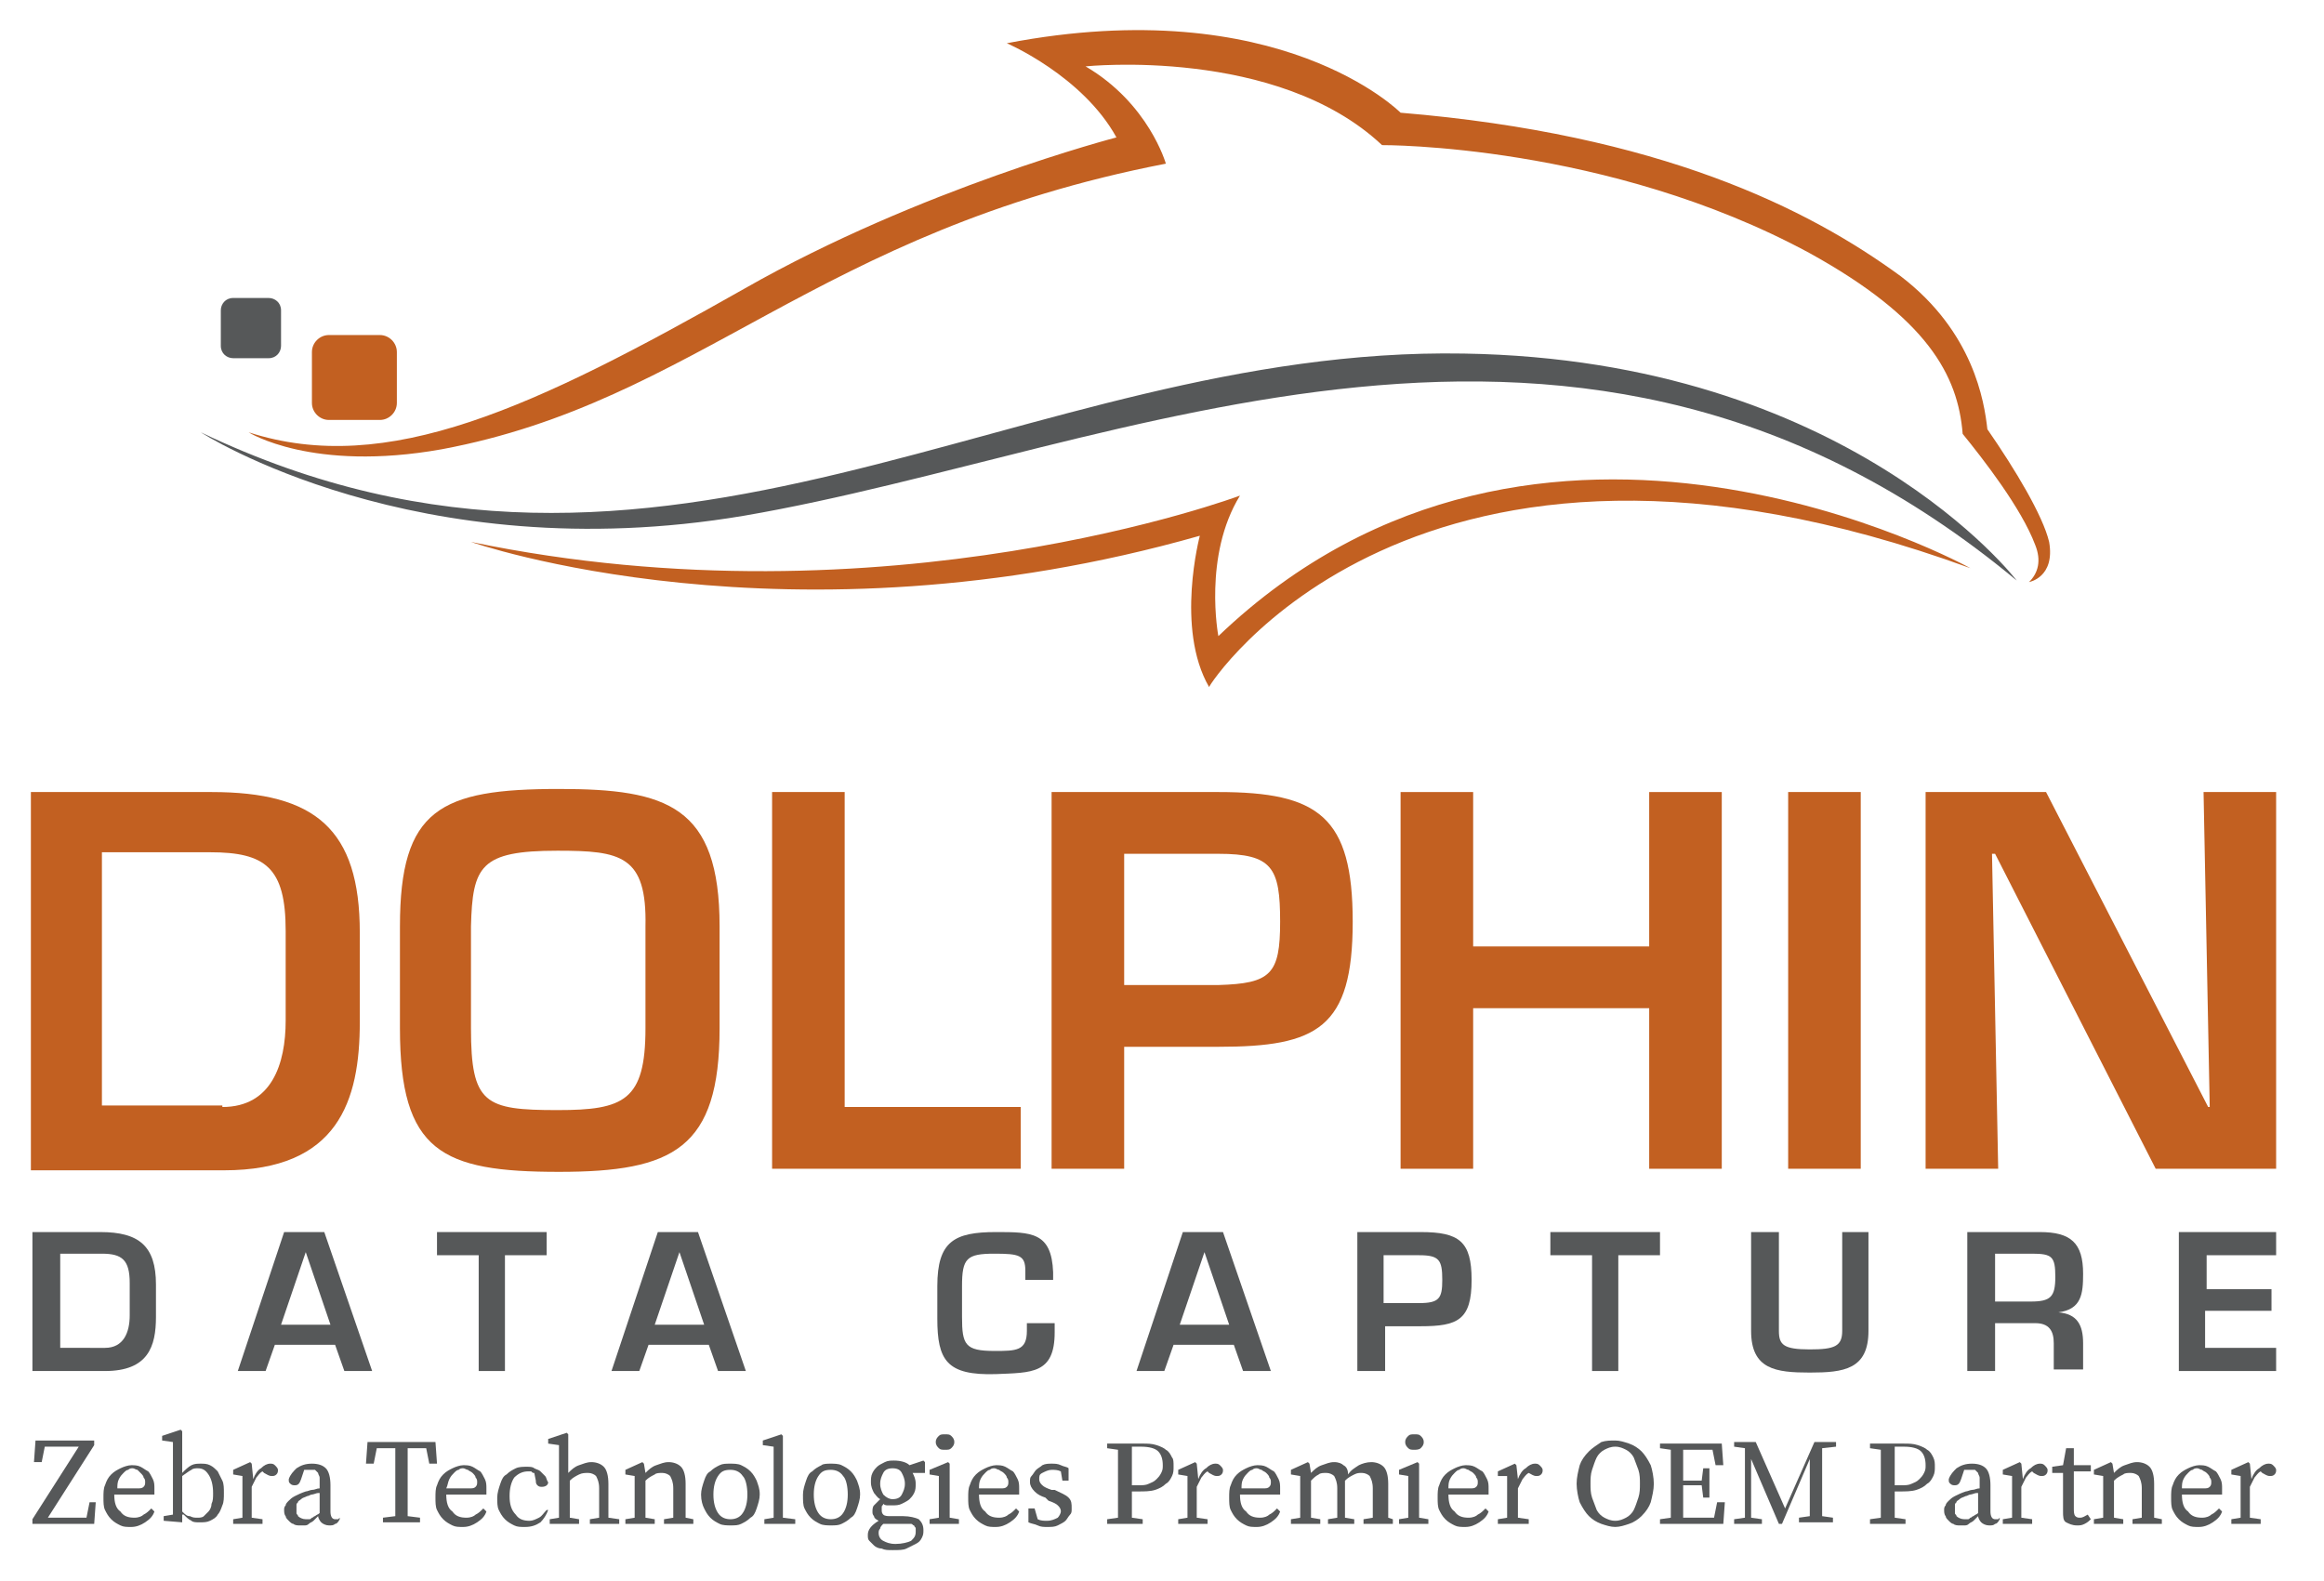
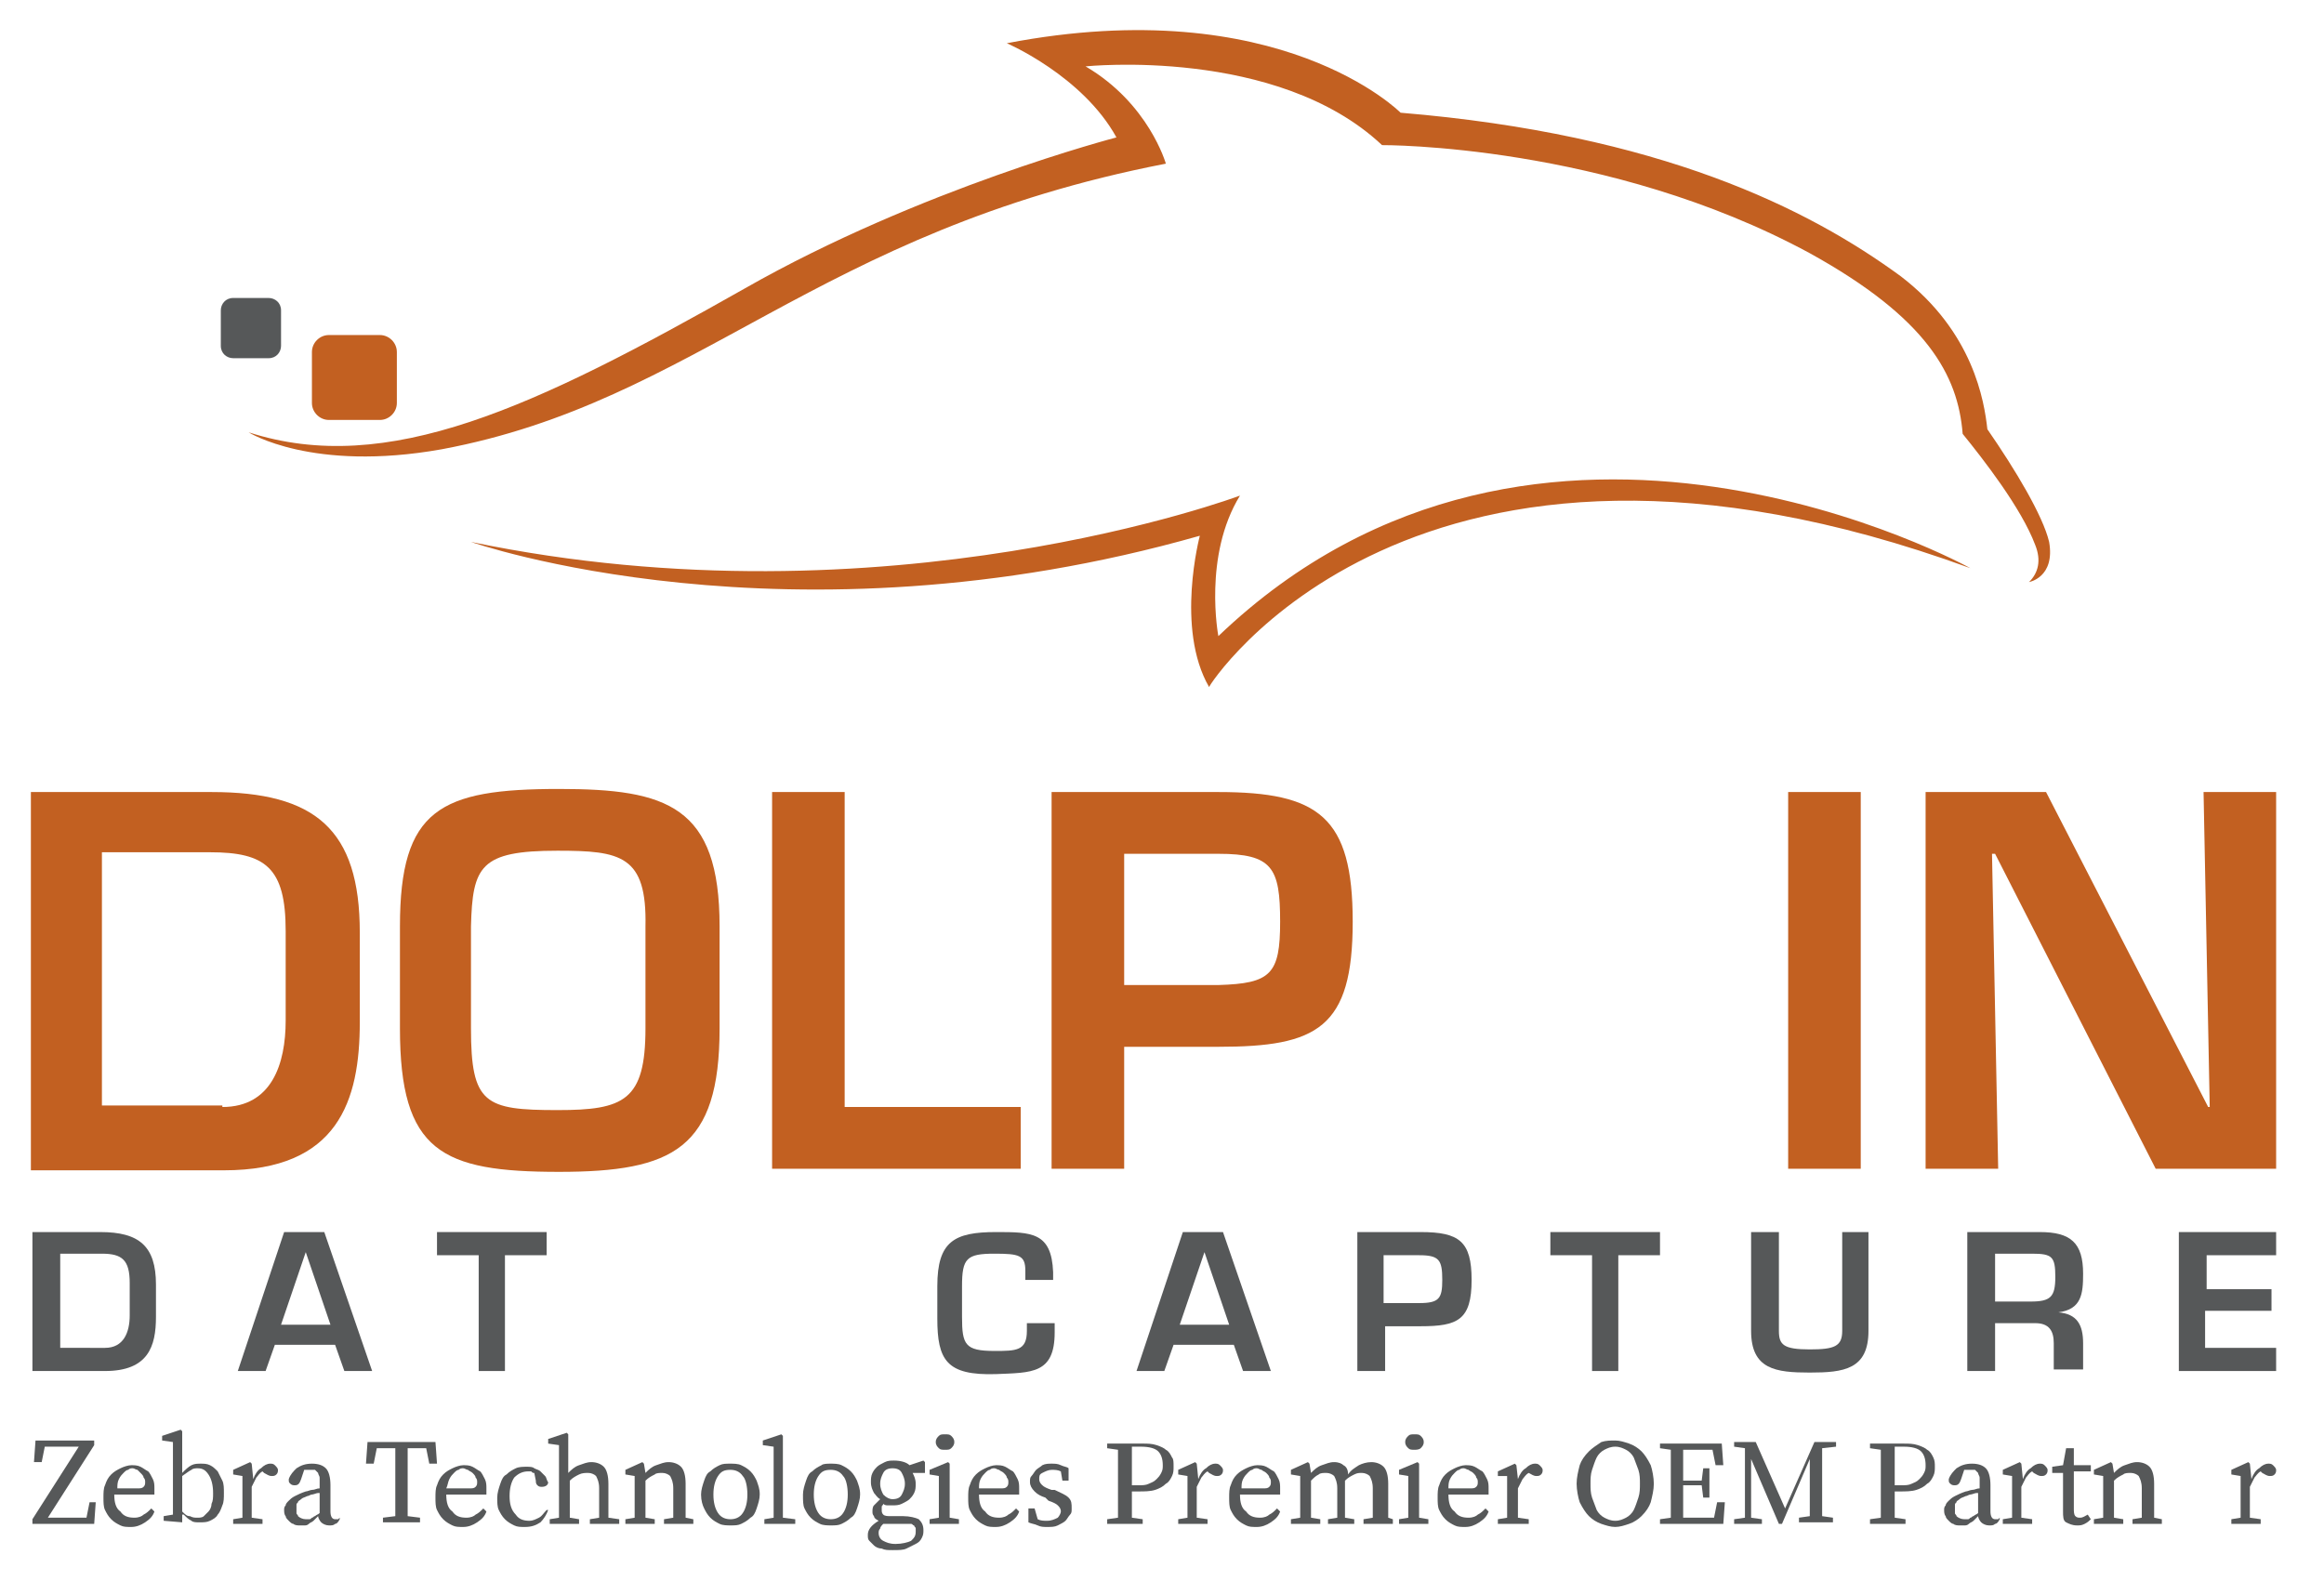
<svg xmlns="http://www.w3.org/2000/svg" version="1.1" id="Layer_1" x="0px" y="0px" viewBox="0 0 150.5 102.4" style="enable-background:new 0 0 150.5 102.4;" xml:space="preserve">
  <style type="text/css">
	.st0{fill:#C26021;}
	.st1{fill:#565859;}
</style>
  <path class="st0" d="M117.2,16.4c7.6,4.2,9.6,7.9,9.9,11.7c1.3,1.6,3.8,4.8,4.7,7.2c0.4,1,0.2,1.8-0.4,2.4c0,0,1.7-0.3,1.3-2.6  c-0.4-1.7-2.2-4.7-4-7.3c-0.2-1.8-0.9-6.3-5.6-9.9c-6-4.4-15.6-9.2-32.4-10.6c0,0-7.8-7.9-25.5-4.5c0,0,4.9,2.1,7.1,6.1  c0,0-12.7,3.3-24.1,9.8C34.6,26.4,25.1,30.9,16.1,28c0,0,4.1,2.6,12.5,1.1C45.2,26,52.8,15,75.5,10.6c0,0-1.1-3.9-5.2-6.3  c0,0,12.4-1.3,19.2,5.1C89.5,9.4,104.1,9.3,117.2,16.4z" />
-   <path class="st1" d="M130.6,37.6c0,0-10.9-14.3-35.8-14.7C66,22.4,43.1,42.4,13,28c0,0,13.9,9,35.2,5.4  C72.7,29.2,102.2,14,130.6,37.6z" />
  <g>
    <path class="st0" d="M127.6,36.8c0,0-27.9-15.5-48.7,4.4c0,0-1-5.2,1.4-9.1c0,0-22.9,8.6-49.8,3c0,0,20.5,7.2,47.2-0.4   c0,0-1.6,6,0.6,9.8C78.2,44.5,91.5,23.6,127.6,36.8z" />
  </g>
  <path class="st0" d="M25.7,26.1c0,0.6-0.5,1.1-1.1,1.1h-3.3c-0.6,0-1.1-0.5-1.1-1.1v-3.3c0-0.6,0.5-1.1,1.1-1.1h3.3  c0.6,0,1.1,0.5,1.1,1.1V26.1z" />
  <path class="st1" d="M18.2,22.4c0,0.4-0.3,0.8-0.8,0.8h-2.3c-0.4,0-0.8-0.3-0.8-0.8v-2.3c0-0.4,0.3-0.8,0.8-0.8h2.3  c0.4,0,0.8,0.3,0.8,0.8V22.4z" />
  <path class="st0" d="M2,51.3h11.7c6.7,0,9.6,2.4,9.6,9.1v5.8c0,5.1-1.4,9.6-8.8,9.6H2V51.3z M14.4,71.7c3.2,0,4.1-2.8,4.1-5.6v-5.8  c0-4.1-1.3-5.1-4.9-5.1h-7v16.4H14.4z" />
  <path class="st0" d="M46.6,60v6.6c0,7.8-3,9.3-10.4,9.3c-7.6,0-10.3-1.3-10.3-9.3V60c0-7.6,2.6-8.9,10.3-8.9  C43.2,51.1,46.6,52.2,46.6,60z M30.5,60v6.6c0,4.9,0.9,5.3,5.6,5.3c4.3,0,5.7-0.6,5.7-5.3V60c0.1-4.6-1.6-4.9-5.7-4.9  C31.1,55.1,30.6,56.1,30.5,60z" />
  <path class="st0" d="M54.7,71.7h11.4v4H50V51.3h4.7V71.7z" />
  <path class="st0" d="M68.1,51.3h10.8c6.5,0,8.7,1.6,8.7,8.4c0,6.9-2.3,8.1-8.7,8.1h-6.1v7.9h-4.7V51.3z M78.9,63.8  c3.4-0.1,4-0.7,4-4.1c0-3.5-0.5-4.4-4-4.4h-6.1v8.5H78.9z" />
-   <path class="st0" d="M111.5,75.7h-4.7V65.3H95.4v10.4h-4.7V51.3h4.7v10h11.4v-10h4.7V75.7z" />
  <path class="st0" d="M120.5,75.7h-4.7V51.3h4.7V75.7z" />
  <path class="st0" d="M142.7,51.3h4.7v24.4h-7.8l-10.4-20.4h-0.2l0.4,20.4h-4.7V51.3h7.8L143,71.7h0.1L142.7,51.3z" />
  <g>
    <path class="st1" d="M2.1,79.8h4.4c2.5,0,3.6,0.9,3.6,3.4v2.1c0,1.9-0.5,3.5-3.3,3.5H2.1V79.8z M6.8,87.3c1.2,0,1.6-1,1.6-2.1v-2.1   c0-1.5-0.5-1.9-1.8-1.9H3.9v6.1H6.8z" />
    <path class="st1" d="M17.8,87.1l-0.6,1.7h-1.8l3-9h2.6l3.1,9h-1.8l-0.6-1.7H17.8z M19.8,81.1L19.8,81.1l-1.6,4.7h3.2L19.8,81.1z" />
    <path class="st1" d="M32.7,88.8H31v-7.5h-2.7v-1.5h7.1v1.5h-2.7V88.8z" />
-     <path class="st1" d="M42,87.1l-0.6,1.7h-1.8l3-9h2.6l3.1,9h-1.8l-0.6-1.7H42z M44,81.1L44,81.1l-1.6,4.7h3.2L44,81.1z" />
    <path class="st1" d="M66.4,82.8v-0.5c0-1-0.4-1.1-2-1.1c-1.8,0-2.1,0.3-2.1,2.1v2c0,1.8,0.2,2.2,2.1,2.2c1.4,0,2.1,0,2.1-1.3v-0.5   h1.8v0.6c0,2.7-1.5,2.6-3.8,2.7c-3.2,0.1-3.8-0.9-3.8-3.6v-2.1c0-2.9,1.1-3.5,3.8-3.5c2.3,0,3.6,0,3.7,2.6v0.5H66.4z" />
    <path class="st1" d="M76,87.1l-0.6,1.7h-1.8l3-9h2.6l3.1,9h-1.8l-0.6-1.7H76z M78,81.1L78,81.1l-1.6,4.7h3.2L78,81.1z" />
    <path class="st1" d="M87.9,79.8h4.1c2.5,0,3.3,0.6,3.3,3.1c0,2.6-0.9,3-3.3,3h-2.3v2.9h-1.8V79.8z M91.9,84.4   c1.3,0,1.5-0.3,1.5-1.5c0-1.3-0.2-1.6-1.5-1.6h-2.3v3.1H91.9z" />
    <path class="st1" d="M104.9,88.8h-1.8v-7.5h-2.7v-1.5h7.1v1.5h-2.7V88.8z" />
    <path class="st1" d="M121,79.8v6.4c0,2.5-1.6,2.7-3.8,2.7c-2.2,0-3.8-0.2-3.8-2.7v-6.4h1.8v6.4c0,0.9,0.3,1.2,2,1.2   c1.6,0,2.1-0.2,2.1-1.2v-6.4H121z" />
    <path class="st1" d="M129.2,85.8v3h-1.8v-9h4.7c2,0,2.8,0.7,2.8,2.7c0,1.3-0.1,2.3-1.6,2.5v0c1.2,0.1,1.6,0.8,1.6,2v1.7H133v-1.7   c0-0.8-0.3-1.3-1.2-1.3H129.2z M131.5,84.3c1.3,0,1.6-0.3,1.6-1.6c0-1.3-0.2-1.5-1.5-1.5h-2.4v3.1H131.5z" />
    <path class="st1" d="M142.8,83.5h4.3v1.4h-4.3v2.4h4.6v1.5h-6.3v-9h6.3v1.5h-4.5V83.5z" />
  </g>
  <g>
    <path class="st1" d="M6.2,97.3l-0.1,1.4h-4v-0.3l3-4.7H2.9l-0.2,1H2.2l0.1-1.4h3.8v0.3l-3,4.7h2.5l0.2-1H6.2z" />
    <path class="st1" d="M7.4,96.8c0,0.5,0.1,0.9,0.4,1.1c0.2,0.3,0.5,0.4,0.9,0.4c0.3,0,0.5-0.1,0.6-0.2c0.2-0.1,0.3-0.2,0.5-0.4   l0.2,0.2c-0.1,0.3-0.3,0.5-0.6,0.7c-0.3,0.2-0.6,0.3-0.9,0.3c-0.3,0-0.5,0-0.7-0.1c-0.2-0.1-0.4-0.2-0.6-0.4   c-0.2-0.2-0.3-0.4-0.4-0.6c-0.1-0.2-0.1-0.5-0.1-0.8c0-0.3,0-0.6,0.1-0.8c0.1-0.3,0.2-0.5,0.4-0.7c0.2-0.2,0.4-0.3,0.6-0.4   c0.2-0.1,0.5-0.2,0.7-0.2c0.2,0,0.4,0,0.6,0.1c0.2,0.1,0.3,0.2,0.5,0.3c0.1,0.1,0.2,0.3,0.3,0.5c0.1,0.2,0.1,0.4,0.1,0.6   c0,0.1,0,0.2,0,0.2c0,0.1,0,0.1,0,0.2H7.4z M8.9,96.4c0.2,0,0.3,0,0.4-0.1c0.1-0.1,0.1-0.2,0.1-0.3c0-0.1,0-0.2-0.1-0.3   c0-0.1-0.1-0.2-0.2-0.3C9,95.3,9,95.3,8.9,95.2c-0.1,0-0.2-0.1-0.3-0.1c-0.1,0-0.2,0-0.3,0.1c-0.1,0-0.2,0.1-0.3,0.2   c-0.1,0.1-0.2,0.2-0.3,0.4c-0.1,0.2-0.1,0.4-0.1,0.6H8.9z" />
    <path class="st1" d="M11.8,95.4c0.2-0.2,0.4-0.4,0.6-0.5c0.2-0.1,0.4-0.1,0.6-0.1c0.2,0,0.4,0,0.6,0.1c0.2,0.1,0.3,0.2,0.5,0.4   c0.1,0.2,0.2,0.4,0.3,0.6c0.1,0.2,0.1,0.5,0.1,0.8c0,0.3,0,0.6-0.1,0.8c-0.1,0.3-0.2,0.5-0.3,0.6c-0.1,0.2-0.3,0.3-0.5,0.4   c-0.2,0.1-0.4,0.1-0.7,0.1c-0.2,0-0.4,0-0.5-0.1c-0.2-0.1-0.3-0.2-0.5-0.4h-0.1l0,0.5l-1.2-0.1v-0.3l0.6-0.1c0-0.2,0-0.4,0-0.7   c0-0.2,0-0.4,0-0.6v-3.4l-0.7-0.1v-0.3l1.2-0.4l0.1,0.1l0,1.1V95.4z M11.8,97.9c0.2,0.2,0.3,0.3,0.5,0.3c0.2,0.1,0.3,0.1,0.5,0.1   c0.1,0,0.3,0,0.4-0.1c0.1-0.1,0.2-0.2,0.3-0.3c0.1-0.1,0.2-0.3,0.2-0.5c0.1-0.2,0.1-0.4,0.1-0.7c0-0.5-0.1-0.9-0.3-1.2   c-0.2-0.3-0.4-0.4-0.7-0.4c-0.1,0-0.3,0-0.4,0.1c-0.2,0.1-0.3,0.2-0.6,0.4V97.9z" />
    <path class="st1" d="M16.4,95.8c0.1-0.3,0.3-0.6,0.5-0.7c0.2-0.2,0.4-0.3,0.6-0.3c0.1,0,0.2,0,0.3,0.1c0.1,0.1,0.2,0.2,0.2,0.3   c0,0.1,0,0.2-0.1,0.3c-0.1,0.1-0.2,0.1-0.3,0.1c-0.2,0-0.3-0.1-0.5-0.2l-0.1-0.1c-0.2,0.1-0.3,0.3-0.4,0.4   c-0.1,0.2-0.2,0.4-0.3,0.6V97c0,0.2,0,0.4,0,0.6c0,0.2,0,0.5,0,0.7l0.7,0.1v0.3h-1.9v-0.3l0.6-0.1c0-0.2,0-0.4,0-0.7   c0-0.2,0-0.4,0-0.6v-0.4c0-0.2,0-0.4,0-0.5c0-0.1,0-0.3,0-0.5l-0.6-0.1v-0.3l1.1-0.5l0.1,0.1L16.4,95.8z" />
    <path class="st1" d="M22,98.4c-0.1,0.2-0.2,0.3-0.3,0.3c-0.1,0.1-0.2,0.1-0.4,0.1c-0.2,0-0.4-0.1-0.5-0.2c-0.1-0.1-0.2-0.3-0.2-0.4   c-0.1,0.1-0.2,0.2-0.3,0.3c-0.1,0.1-0.2,0.1-0.3,0.2c-0.1,0.1-0.2,0.1-0.3,0.1c-0.1,0-0.2,0-0.3,0c-0.1,0-0.3,0-0.4-0.1   c-0.1,0-0.2-0.1-0.3-0.2c-0.1-0.1-0.2-0.2-0.2-0.3c-0.1-0.1-0.1-0.3-0.1-0.4c0-0.1,0-0.2,0.1-0.3c0-0.1,0.1-0.2,0.2-0.3   c0.1-0.1,0.2-0.2,0.4-0.3c0.2-0.1,0.4-0.2,0.7-0.3c0.1,0,0.3-0.1,0.4-0.1c0.2,0,0.3-0.1,0.5-0.1v-0.2c0-0.2,0-0.4,0-0.5   c0-0.1-0.1-0.2-0.1-0.3c-0.1-0.1-0.1-0.1-0.2-0.2c-0.1,0-0.2,0-0.3,0c-0.1,0-0.1,0-0.2,0c-0.1,0-0.1,0-0.2,0l-0.2,0.6   c-0.1,0.3-0.2,0.4-0.4,0.4c-0.1,0-0.2,0-0.3-0.1c-0.1-0.1-0.1-0.1-0.1-0.3c0.1-0.3,0.3-0.5,0.5-0.7c0.3-0.2,0.6-0.3,1-0.3   c0.4,0,0.7,0.1,0.9,0.3c0.2,0.2,0.3,0.6,0.3,1.1v1.7c0,0.3,0.1,0.5,0.3,0.5c0.1,0,0.1,0,0.2,0c0,0,0.1-0.1,0.1-0.1l0,0L22,98.4z    M20.6,96.7c-0.1,0-0.3,0.1-0.4,0.1c-0.1,0-0.2,0.1-0.3,0.1c-0.2,0.1-0.3,0.1-0.4,0.2c-0.1,0.1-0.2,0.1-0.2,0.2   c-0.1,0.1-0.1,0.1-0.1,0.2c0,0.1,0,0.1,0,0.2c0,0.1,0,0.2,0,0.3c0,0.1,0.1,0.1,0.1,0.2c0.1,0.1,0.3,0.2,0.5,0.2c0.1,0,0.1,0,0.2,0   c0.1,0,0.1,0,0.2-0.1c0.1,0,0.1-0.1,0.2-0.1c0.1-0.1,0.2-0.1,0.3-0.2V96.7z" />
    <path class="st1" d="M26.4,93.8c0,0.3,0,0.7,0,1c0,0.3,0,0.7,0,1v0.4c0,0.3,0,0.7,0,1c0,0.3,0,0.7,0,1l0.8,0.1v0.3h-2.4v-0.3   l0.8-0.1c0-0.3,0-0.7,0-1c0-0.3,0-0.7,0-1v-0.4c0-0.3,0-0.7,0-1c0-0.3,0-0.7,0-1h-1.2l-0.2,1h-0.5l0.1-1.4h4.4l0.1,1.4h-0.5l-0.2-1   H26.4z" />
    <path class="st1" d="M28.9,96.8c0,0.5,0.1,0.9,0.4,1.1c0.2,0.3,0.5,0.4,0.9,0.4c0.3,0,0.5-0.1,0.6-0.2c0.2-0.1,0.3-0.2,0.5-0.4   l0.2,0.2c-0.1,0.3-0.3,0.5-0.6,0.7c-0.3,0.2-0.6,0.3-0.9,0.3c-0.3,0-0.5,0-0.7-0.1c-0.2-0.1-0.4-0.2-0.6-0.4   c-0.2-0.2-0.3-0.4-0.4-0.6c-0.1-0.2-0.1-0.5-0.1-0.8c0-0.3,0-0.6,0.1-0.8c0.1-0.3,0.2-0.5,0.4-0.7c0.2-0.2,0.4-0.3,0.6-0.4   c0.2-0.1,0.5-0.2,0.7-0.2c0.2,0,0.4,0,0.6,0.1c0.2,0.1,0.3,0.2,0.5,0.3c0.1,0.1,0.2,0.3,0.3,0.5c0.1,0.2,0.1,0.4,0.1,0.6   c0,0.1,0,0.2,0,0.2c0,0.1,0,0.1,0,0.2H28.9z M30.4,96.4c0.2,0,0.3,0,0.4-0.1c0.1-0.1,0.1-0.2,0.1-0.3c0-0.1,0-0.2-0.1-0.3   c0-0.1-0.1-0.2-0.2-0.3c-0.1-0.1-0.2-0.1-0.3-0.2c-0.1,0-0.2-0.1-0.3-0.1c-0.1,0-0.2,0-0.3,0.1c-0.1,0-0.2,0.1-0.3,0.2   c-0.1,0.1-0.2,0.2-0.3,0.4C29,96,29,96.2,28.9,96.4H30.4z" />
    <path class="st1" d="M35.5,97.8c-0.1,0.3-0.3,0.6-0.5,0.8c-0.3,0.2-0.6,0.3-1,0.3c-0.3,0-0.5,0-0.7-0.1c-0.2-0.1-0.4-0.2-0.6-0.4   c-0.2-0.2-0.3-0.4-0.4-0.6c-0.1-0.2-0.1-0.5-0.1-0.8c0-0.3,0.1-0.6,0.2-0.9c0.1-0.3,0.2-0.5,0.4-0.6c0.2-0.2,0.4-0.3,0.6-0.4   c0.2-0.1,0.5-0.1,0.7-0.1c0.2,0,0.4,0,0.5,0.1c0.2,0.1,0.3,0.1,0.4,0.2c0.1,0.1,0.2,0.2,0.3,0.3c0.1,0.1,0.1,0.3,0.2,0.4   c0,0.2-0.2,0.3-0.4,0.3c-0.1,0-0.2,0-0.3-0.1c-0.1-0.1-0.1-0.2-0.1-0.3l-0.1-0.5c-0.1,0-0.1,0-0.2-0.1c-0.1,0-0.1,0-0.2,0   c-0.3,0-0.6,0.1-0.9,0.4c-0.2,0.3-0.3,0.7-0.3,1.2c0,0.5,0.1,0.9,0.4,1.2c0.2,0.3,0.5,0.4,0.9,0.4c0.2,0,0.4-0.1,0.6-0.2   c0.2-0.1,0.3-0.3,0.5-0.5L35.5,97.8z" />
    <path class="st1" d="M40.1,98.4v0.3h-1.9v-0.3l0.6-0.1c0-0.2,0-0.4,0-0.6c0-0.2,0-0.4,0-0.6v-0.7c0-0.4-0.1-0.6-0.2-0.8   c-0.1-0.1-0.3-0.2-0.5-0.2c-0.2,0-0.4,0-0.6,0.1c-0.2,0.1-0.4,0.2-0.6,0.4V97c0,0.2,0,0.4,0,0.6c0,0.2,0,0.5,0,0.7l0.6,0.1v0.3   h-1.9v-0.3l0.6-0.1c0-0.2,0-0.4,0-0.7c0-0.2,0-0.4,0-0.6v-3.4l-0.7-0.1v-0.3l1.2-0.4l0.1,0.1l0,1.1v1.4c0.2-0.2,0.4-0.4,0.7-0.5   c0.3-0.1,0.5-0.2,0.8-0.2c0.3,0,0.6,0.1,0.8,0.3c0.2,0.2,0.3,0.6,0.3,1.1V97c0,0.2,0,0.4,0,0.6c0,0.2,0,0.4,0,0.7L40.1,98.4z" />
    <path class="st1" d="M44.9,98.4v0.3H43v-0.3l0.6-0.1c0-0.2,0-0.4,0-0.6c0-0.2,0-0.4,0-0.6v-0.7c0-0.4-0.1-0.6-0.2-0.8   c-0.1-0.1-0.3-0.2-0.5-0.2c-0.2,0-0.4,0-0.5,0.1c-0.2,0.1-0.4,0.2-0.6,0.4V97c0,0.2,0,0.4,0,0.6c0,0.2,0,0.5,0,0.7l0.6,0.1v0.3   h-1.9v-0.3l0.6-0.1c0-0.2,0-0.4,0-0.7c0-0.2,0-0.4,0-0.6v-0.4c0-0.2,0-0.4,0-0.5c0-0.1,0-0.3,0-0.5l-0.6-0.1v-0.3l1.1-0.5l0.1,0.1   l0.1,0.6c0.2-0.2,0.4-0.4,0.7-0.5c0.3-0.1,0.5-0.2,0.8-0.2c0.3,0,0.6,0.1,0.8,0.3c0.2,0.2,0.3,0.6,0.3,1.1V97c0,0.2,0,0.4,0,0.6   c0,0.2,0,0.4,0,0.7L44.9,98.4z" />
    <path class="st1" d="M47.3,94.8c0.2,0,0.5,0,0.7,0.1c0.2,0.1,0.4,0.2,0.6,0.4c0.2,0.2,0.3,0.4,0.4,0.6c0.1,0.3,0.2,0.5,0.2,0.9   c0,0.3-0.1,0.6-0.2,0.9c-0.1,0.3-0.2,0.5-0.4,0.6c-0.2,0.2-0.4,0.3-0.6,0.4c-0.2,0.1-0.4,0.1-0.7,0.1c-0.2,0-0.5,0-0.7-0.1   c-0.2-0.1-0.4-0.2-0.6-0.4c-0.2-0.2-0.3-0.4-0.4-0.6c-0.1-0.2-0.2-0.5-0.2-0.9c0-0.3,0.1-0.6,0.2-0.9c0.1-0.3,0.2-0.5,0.4-0.6   c0.2-0.2,0.4-0.3,0.6-0.4C46.8,94.8,47,94.8,47.3,94.8z M47.3,95.2c-0.4,0-0.6,0.1-0.8,0.4c-0.2,0.3-0.3,0.7-0.3,1.2   c0,0.5,0.1,0.9,0.3,1.2c0.2,0.3,0.5,0.4,0.8,0.4c0.3,0,0.6-0.1,0.8-0.4c0.2-0.3,0.3-0.7,0.3-1.2c0-0.5-0.1-1-0.3-1.2   C47.9,95.3,47.6,95.2,47.3,95.2z" />
    <path class="st1" d="M51.5,98.4v0.3h-2v-0.3l0.6-0.1c0-0.2,0-0.4,0-0.6c0-0.2,0-0.4,0-0.6v-3.4l-0.7-0.1v-0.3l1.2-0.4l0.1,0.1   l0,1.1v3c0,0.2,0,0.4,0,0.6s0,0.4,0,0.6L51.5,98.4z" />
    <path class="st1" d="M53.8,94.8c0.2,0,0.5,0,0.7,0.1c0.2,0.1,0.4,0.2,0.6,0.4c0.2,0.2,0.3,0.4,0.4,0.6c0.1,0.3,0.2,0.5,0.2,0.9   c0,0.3-0.1,0.6-0.2,0.9c-0.1,0.3-0.2,0.5-0.4,0.6c-0.2,0.2-0.4,0.3-0.6,0.4c-0.2,0.1-0.4,0.1-0.7,0.1c-0.2,0-0.5,0-0.7-0.1   c-0.2-0.1-0.4-0.2-0.6-0.4c-0.2-0.2-0.3-0.4-0.4-0.6C52,97.5,52,97.2,52,96.8c0-0.3,0.1-0.6,0.2-0.9c0.1-0.3,0.2-0.5,0.4-0.6   c0.2-0.2,0.4-0.3,0.6-0.4C53.3,94.8,53.6,94.8,53.8,94.8z M53.8,95.2c-0.4,0-0.6,0.1-0.8,0.4c-0.2,0.3-0.3,0.7-0.3,1.2   c0,0.5,0.1,0.9,0.3,1.2c0.2,0.3,0.5,0.4,0.8,0.4c0.3,0,0.6-0.1,0.8-0.4c0.2-0.3,0.3-0.7,0.3-1.2c0-0.5-0.1-1-0.3-1.2   C54.4,95.3,54.1,95.2,53.8,95.2z" />
    <path class="st1" d="M59.9,95.4h-0.8c0.1,0.2,0.2,0.4,0.2,0.7c0,0.2,0,0.4-0.1,0.6c-0.1,0.2-0.2,0.3-0.3,0.4   c-0.1,0.1-0.3,0.2-0.5,0.3c-0.2,0.1-0.4,0.1-0.6,0.1c-0.1,0-0.2,0-0.3,0c-0.1,0-0.2,0-0.3-0.1c0,0.1-0.1,0.1-0.1,0.2   c0,0.1,0,0.1,0,0.2c0,0.1,0,0.2,0.1,0.3c0.1,0.1,0.3,0.1,0.5,0.1h0.8c0.4,0,0.8,0.1,1,0.2c0.2,0.2,0.3,0.4,0.3,0.7   c0,0.2,0,0.3-0.1,0.5c-0.1,0.2-0.2,0.3-0.4,0.4c-0.2,0.1-0.4,0.2-0.6,0.3c-0.2,0.1-0.5,0.1-0.9,0.1c-0.3,0-0.5,0-0.7-0.1   c-0.2,0-0.4-0.1-0.5-0.2c-0.1-0.1-0.2-0.2-0.3-0.3c-0.1-0.1-0.1-0.2-0.1-0.4c0-0.3,0.2-0.6,0.7-0.9c-0.2-0.1-0.3-0.2-0.3-0.3   c-0.1-0.1-0.1-0.2-0.1-0.3c0-0.1,0-0.3,0.1-0.4c0.1-0.1,0.2-0.2,0.4-0.4c-0.2-0.1-0.3-0.3-0.4-0.4c-0.1-0.2-0.2-0.4-0.2-0.7   c0-0.2,0-0.4,0.1-0.6c0.1-0.2,0.2-0.3,0.3-0.4c0.1-0.1,0.3-0.2,0.5-0.3c0.2-0.1,0.4-0.1,0.6-0.1c0.4,0,0.8,0.1,1,0.3l0.9-0.3   l0.1,0.1V95.4z M57.6,98.7c-0.1,0-0.3,0-0.4,0c-0.1,0.1-0.2,0.2-0.2,0.3c-0.1,0.1-0.1,0.2-0.1,0.3c0,0.2,0.1,0.4,0.3,0.5   c0.2,0.1,0.4,0.2,0.8,0.2c0.4,0,0.8-0.1,1-0.2c0.2-0.2,0.3-0.3,0.3-0.6c0-0.1,0-0.1,0-0.2c0-0.1-0.1-0.1-0.1-0.2   c-0.1,0-0.1-0.1-0.2-0.1c-0.1,0-0.2,0-0.4,0H57.6z M57.8,97.1c0.3,0,0.5-0.1,0.6-0.3c0.1-0.2,0.2-0.4,0.2-0.7   c0-0.3-0.1-0.5-0.2-0.7c-0.1-0.2-0.3-0.3-0.6-0.3c-0.3,0-0.5,0.1-0.6,0.3c-0.1,0.2-0.2,0.4-0.2,0.7c0,0.3,0.1,0.5,0.2,0.7   C57.4,97,57.6,97.1,57.8,97.1z" />
    <path class="st1" d="M62.1,98.4v0.3h-1.9v-0.3l0.6-0.1c0-0.2,0-0.4,0-0.7c0-0.2,0-0.4,0-0.6v-0.4c0-0.2,0-0.4,0-0.5   c0-0.1,0-0.3,0-0.5l-0.6-0.1v-0.3l1.2-0.5l0.1,0.1l0,1.1V97c0,0.2,0,0.4,0,0.6c0,0.2,0,0.5,0,0.7L62.1,98.4z M61.2,93.9   c-0.2,0-0.3,0-0.4-0.1c-0.1-0.1-0.2-0.2-0.2-0.4c0-0.2,0.1-0.3,0.2-0.4c0.1-0.1,0.2-0.1,0.4-0.1c0.2,0,0.3,0,0.4,0.1   c0.1,0.1,0.2,0.2,0.2,0.4c0,0.2-0.1,0.3-0.2,0.4C61.5,93.9,61.4,93.9,61.2,93.9z" />
    <path class="st1" d="M63.4,96.8c0,0.5,0.1,0.9,0.4,1.1c0.2,0.3,0.5,0.4,0.9,0.4c0.3,0,0.5-0.1,0.6-0.2c0.2-0.1,0.3-0.2,0.5-0.4   l0.2,0.2c-0.1,0.3-0.3,0.5-0.6,0.7c-0.3,0.2-0.6,0.3-0.9,0.3c-0.3,0-0.5,0-0.7-0.1c-0.2-0.1-0.4-0.2-0.6-0.4   c-0.2-0.2-0.3-0.4-0.4-0.6c-0.1-0.2-0.1-0.5-0.1-0.8c0-0.3,0-0.6,0.1-0.8c0.1-0.3,0.2-0.5,0.4-0.7c0.2-0.2,0.4-0.3,0.6-0.4   c0.2-0.1,0.5-0.2,0.7-0.2c0.2,0,0.4,0,0.6,0.1c0.2,0.1,0.3,0.2,0.5,0.3c0.1,0.1,0.2,0.3,0.3,0.5c0.1,0.2,0.1,0.4,0.1,0.6   c0,0.1,0,0.2,0,0.2c0,0.1,0,0.1,0,0.2H63.4z M64.8,96.4c0.2,0,0.3,0,0.4-0.1c0.1-0.1,0.1-0.2,0.1-0.3c0-0.1,0-0.2-0.1-0.3   c0-0.1-0.1-0.2-0.2-0.3c-0.1-0.1-0.2-0.1-0.3-0.2c-0.1,0-0.2-0.1-0.3-0.1c-0.1,0-0.2,0-0.3,0.1c-0.1,0-0.2,0.1-0.3,0.2   c-0.1,0.1-0.2,0.2-0.3,0.4c-0.1,0.2-0.1,0.4-0.1,0.6H64.8z" />
    <path class="st1" d="M68.3,96.5c0.4,0.2,0.7,0.3,0.9,0.5c0.2,0.2,0.2,0.4,0.2,0.7c0,0.2,0,0.3-0.1,0.4c-0.1,0.1-0.2,0.3-0.3,0.4   c-0.1,0.1-0.3,0.2-0.5,0.3c-0.2,0.1-0.4,0.1-0.7,0.1c-0.2,0-0.4,0-0.6-0.1c-0.2-0.1-0.4-0.1-0.6-0.2l0-0.9h0.4l0.2,0.7   c0.2,0.1,0.4,0.1,0.6,0.1c0.3,0,0.5-0.1,0.7-0.2c0.1-0.1,0.2-0.3,0.2-0.4c0-0.2-0.1-0.3-0.2-0.4c-0.1-0.1-0.3-0.2-0.6-0.3L67.7,97   c-0.3-0.1-0.5-0.2-0.7-0.4c-0.2-0.2-0.3-0.4-0.3-0.6c0-0.2,0-0.3,0.1-0.4c0.1-0.1,0.2-0.3,0.3-0.4c0.1-0.1,0.3-0.2,0.4-0.3   c0.2-0.1,0.4-0.1,0.6-0.1c0.2,0,0.4,0,0.6,0.1c0.2,0.1,0.4,0.1,0.5,0.2l0,0.8h-0.4l-0.1-0.6c-0.2-0.1-0.4-0.1-0.6-0.1   c-0.2,0-0.4,0.1-0.6,0.2s-0.2,0.2-0.2,0.4c0,0.2,0.1,0.3,0.2,0.4c0.1,0.1,0.3,0.2,0.6,0.3L68.3,96.5z" />
    <path class="st1" d="M73.3,96.6c0,0.3,0,0.6,0,0.8c0,0.3,0,0.6,0,0.9l0.7,0.1v0.3h-2.3v-0.3l0.7-0.1c0-0.3,0-0.7,0-1   c0-0.3,0-0.7,0-1v-0.4c0-0.3,0-0.7,0-1c0-0.3,0-0.7,0-1l-0.7-0.1v-0.3H74c0.3,0,0.6,0,0.9,0.1c0.3,0.1,0.5,0.2,0.6,0.3   c0.2,0.1,0.3,0.3,0.4,0.5C76,94.5,76,94.7,76,95c0,0.2,0,0.4-0.1,0.6c-0.1,0.2-0.2,0.4-0.4,0.5c-0.2,0.2-0.4,0.3-0.7,0.4   c-0.3,0.1-0.7,0.1-1.1,0.1H73.3z M73.3,93.7c0,0.3,0,0.7,0,1c0,0.3,0,0.7,0,1.1v0.4h0.4c0.3,0,0.5,0,0.7-0.1   c0.2-0.1,0.3-0.1,0.5-0.3c0.1-0.1,0.2-0.2,0.3-0.4c0.1-0.2,0.1-0.3,0.1-0.5c0-0.4-0.1-0.7-0.3-0.9c-0.2-0.2-0.6-0.3-1.1-0.3H73.3z" />
    <path class="st1" d="M77.6,95.8c0.1-0.3,0.3-0.6,0.5-0.7c0.2-0.2,0.4-0.3,0.6-0.3c0.1,0,0.2,0,0.3,0.1c0.1,0.1,0.2,0.2,0.2,0.3   c0,0.1,0,0.2-0.1,0.3c-0.1,0.1-0.2,0.1-0.3,0.1c-0.2,0-0.3-0.1-0.5-0.2l-0.1-0.1c-0.2,0.1-0.3,0.3-0.4,0.4   c-0.1,0.2-0.2,0.4-0.3,0.6V97c0,0.2,0,0.4,0,0.6c0,0.2,0,0.5,0,0.7l0.7,0.1v0.3h-1.9v-0.3l0.6-0.1c0-0.2,0-0.4,0-0.7   c0-0.2,0-0.4,0-0.6v-0.4c0-0.2,0-0.4,0-0.5c0-0.1,0-0.3,0-0.5l-0.6-0.1v-0.3l1.1-0.5l0.1,0.1L77.6,95.8z" />
    <path class="st1" d="M80.3,96.8c0,0.5,0.1,0.9,0.4,1.1c0.2,0.3,0.5,0.4,0.9,0.4c0.3,0,0.5-0.1,0.6-0.2c0.2-0.1,0.3-0.2,0.5-0.4   l0.2,0.2c-0.1,0.3-0.3,0.5-0.6,0.7c-0.3,0.2-0.6,0.3-0.9,0.3c-0.3,0-0.5,0-0.7-0.1c-0.2-0.1-0.4-0.2-0.6-0.4   c-0.2-0.2-0.3-0.4-0.4-0.6c-0.1-0.2-0.1-0.5-0.1-0.8c0-0.3,0-0.6,0.1-0.8c0.1-0.3,0.2-0.5,0.4-0.7c0.2-0.2,0.4-0.3,0.6-0.4   c0.2-0.1,0.5-0.2,0.7-0.2c0.2,0,0.4,0,0.6,0.1c0.2,0.1,0.3,0.2,0.5,0.3c0.1,0.1,0.2,0.3,0.3,0.5c0.1,0.2,0.1,0.4,0.1,0.6   c0,0.1,0,0.2,0,0.2c0,0.1,0,0.1,0,0.2H80.3z M81.8,96.4c0.2,0,0.3,0,0.4-0.1c0.1-0.1,0.1-0.2,0.1-0.3c0-0.1,0-0.2-0.1-0.3   c0-0.1-0.1-0.2-0.2-0.3c-0.1-0.1-0.2-0.1-0.3-0.2c-0.1,0-0.2-0.1-0.3-0.1c-0.1,0-0.2,0-0.3,0.1c-0.1,0-0.2,0.1-0.3,0.2   c-0.1,0.1-0.2,0.2-0.3,0.4c-0.1,0.2-0.1,0.4-0.1,0.6H81.8z" />
    <path class="st1" d="M90.2,98.4v0.3h-1.9v-0.3l0.6-0.1c0-0.2,0-0.4,0-0.6c0-0.2,0-0.4,0-0.6v-0.7c0-0.4-0.1-0.6-0.2-0.8   c-0.1-0.1-0.3-0.2-0.5-0.2c-0.2,0-0.3,0-0.5,0.1c-0.2,0.1-0.4,0.2-0.6,0.4c0,0.1,0,0.1,0,0.2c0,0.1,0,0.1,0,0.2V97   c0,0.2,0,0.4,0,0.6c0,0.2,0,0.4,0,0.7l0.6,0.1v0.3H86v-0.3l0.6-0.1c0-0.2,0-0.4,0-0.6c0-0.2,0-0.4,0-0.6v-0.7   c0-0.4-0.1-0.6-0.2-0.8c-0.1-0.1-0.3-0.2-0.5-0.2c-0.2,0-0.4,0-0.5,0.1c-0.2,0.1-0.3,0.2-0.5,0.4V97c0,0.2,0,0.4,0,0.6   c0,0.2,0,0.5,0,0.7l0.6,0.1v0.3h-1.9v-0.3l0.6-0.1c0-0.2,0-0.4,0-0.7c0-0.2,0-0.4,0-0.6v-0.4c0-0.2,0-0.4,0-0.5c0-0.1,0-0.3,0-0.5   l-0.6-0.1v-0.3l1.1-0.5l0.1,0.1l0.1,0.6c0.2-0.2,0.4-0.4,0.7-0.5s0.5-0.2,0.8-0.2c0.3,0,0.5,0.1,0.6,0.2c0.2,0.1,0.3,0.3,0.3,0.6   c0.2-0.3,0.4-0.4,0.7-0.6c0.2-0.1,0.5-0.2,0.8-0.2c0.3,0,0.6,0.1,0.8,0.3c0.2,0.2,0.3,0.6,0.3,1.1V97c0,0.2,0,0.4,0,0.6   c0,0.2,0,0.4,0,0.7L90.2,98.4z" />
    <path class="st1" d="M92.5,98.4v0.3h-1.9v-0.3l0.6-0.1c0-0.2,0-0.4,0-0.7c0-0.2,0-0.4,0-0.6v-0.4c0-0.2,0-0.4,0-0.5   c0-0.1,0-0.3,0-0.5l-0.6-0.1v-0.3l1.2-0.5l0.1,0.1l0,1.1V97c0,0.2,0,0.4,0,0.6c0,0.2,0,0.5,0,0.7L92.5,98.4z M91.6,93.9   c-0.2,0-0.3,0-0.4-0.1c-0.1-0.1-0.2-0.2-0.2-0.4c0-0.2,0.1-0.3,0.2-0.4c0.1-0.1,0.2-0.1,0.4-0.1c0.2,0,0.3,0,0.4,0.1   c0.1,0.1,0.2,0.2,0.2,0.4c0,0.2-0.1,0.3-0.2,0.4C91.9,93.9,91.7,93.9,91.6,93.9z" />
    <path class="st1" d="M93.8,96.8c0,0.5,0.1,0.9,0.4,1.1c0.2,0.3,0.5,0.4,0.9,0.4c0.3,0,0.5-0.1,0.6-0.2c0.2-0.1,0.3-0.2,0.5-0.4   l0.2,0.2c-0.1,0.3-0.3,0.5-0.6,0.7c-0.3,0.2-0.6,0.3-0.9,0.3c-0.3,0-0.5,0-0.7-0.1c-0.2-0.1-0.4-0.2-0.6-0.4   c-0.2-0.2-0.3-0.4-0.4-0.6c-0.1-0.2-0.1-0.5-0.1-0.8c0-0.3,0-0.6,0.1-0.8c0.1-0.3,0.2-0.5,0.4-0.7c0.2-0.2,0.4-0.3,0.6-0.4   c0.2-0.1,0.5-0.2,0.7-0.2c0.2,0,0.4,0,0.6,0.1c0.2,0.1,0.3,0.2,0.5,0.3c0.1,0.1,0.2,0.3,0.3,0.5c0.1,0.2,0.1,0.4,0.1,0.6   c0,0.1,0,0.2,0,0.2c0,0.1,0,0.1,0,0.2H93.8z M95.2,96.4c0.2,0,0.3,0,0.4-0.1c0.1-0.1,0.1-0.2,0.1-0.3c0-0.1,0-0.2-0.1-0.3   c0-0.1-0.1-0.2-0.2-0.3c-0.1-0.1-0.2-0.1-0.3-0.2c-0.1,0-0.2-0.1-0.3-0.1c-0.1,0-0.2,0-0.3,0.1c-0.1,0-0.2,0.1-0.3,0.2   c-0.1,0.1-0.2,0.2-0.3,0.4c-0.1,0.2-0.1,0.4-0.1,0.6H95.2z" />
    <path class="st1" d="M98.3,95.8c0.1-0.3,0.3-0.6,0.5-0.7c0.2-0.2,0.4-0.3,0.6-0.3c0.1,0,0.2,0,0.3,0.1c0.1,0.1,0.2,0.2,0.2,0.3   c0,0.1,0,0.2-0.1,0.3c-0.1,0.1-0.2,0.1-0.3,0.1c-0.2,0-0.3-0.1-0.5-0.2L99,95.4c-0.2,0.1-0.3,0.3-0.4,0.4c-0.1,0.2-0.2,0.4-0.3,0.6   V97c0,0.2,0,0.4,0,0.6c0,0.2,0,0.5,0,0.7l0.7,0.1v0.3H97v-0.3l0.6-0.1c0-0.2,0-0.4,0-0.7c0-0.2,0-0.4,0-0.6v-0.4c0-0.2,0-0.4,0-0.5   c0-0.1,0-0.3,0-0.5L97,95.6v-0.3l1.1-0.5l0.1,0.1L98.3,95.8z" />
    <path class="st1" d="M104.6,93.3c0.3,0,0.6,0.1,0.9,0.2c0.3,0.1,0.6,0.3,0.8,0.5c0.2,0.2,0.4,0.5,0.6,0.9c0.1,0.3,0.2,0.8,0.2,1.2   c0,0.4-0.1,0.8-0.2,1.2c-0.1,0.3-0.3,0.6-0.6,0.9c-0.2,0.2-0.5,0.4-0.8,0.5c-0.3,0.1-0.6,0.2-0.9,0.2c-0.3,0-0.6-0.1-0.9-0.2   c-0.3-0.1-0.6-0.3-0.8-0.5c-0.2-0.2-0.4-0.5-0.6-0.9c-0.1-0.3-0.2-0.8-0.2-1.2c0-0.4,0.1-0.8,0.2-1.2c0.1-0.3,0.3-0.6,0.6-0.9   c0.2-0.2,0.5-0.4,0.8-0.6C104,93.3,104.3,93.3,104.6,93.3z M103,96.1c0,0.3,0,0.6,0.1,0.9c0.1,0.3,0.2,0.5,0.3,0.8   c0.1,0.2,0.3,0.4,0.5,0.5c0.2,0.1,0.4,0.2,0.7,0.2c0.3,0,0.5-0.1,0.7-0.2c0.2-0.1,0.4-0.3,0.5-0.5c0.1-0.2,0.2-0.5,0.3-0.8   c0.1-0.3,0.1-0.6,0.1-0.9c0-0.3,0-0.6-0.1-0.9c-0.1-0.3-0.2-0.5-0.3-0.8c-0.1-0.2-0.3-0.4-0.5-0.5c-0.2-0.1-0.4-0.2-0.7-0.2   c-0.3,0-0.5,0.1-0.7,0.2c-0.2,0.1-0.4,0.3-0.5,0.5c-0.1,0.2-0.2,0.5-0.3,0.8C103,95.5,103,95.8,103,96.1z" />
    <path class="st1" d="M111.7,97.3l-0.1,1.4h-4.1v-0.3l0.7-0.1c0-0.3,0-0.7,0-1c0-0.3,0-0.7,0-1v-0.4c0-0.3,0-0.7,0-1   c0-0.3,0-0.7,0-1l-0.7-0.1v-0.3h4l0.1,1.4h-0.5l-0.2-1H109c0,0.3,0,0.7,0,1s0,0.7,0,1h1.2l0.1-0.8h0.4v1.9h-0.4l-0.1-0.8H109   c0,0.4,0,0.8,0,1.1c0,0.3,0,0.7,0,1h2l0.2-1H111.7z" />
    <path class="st1" d="M118,93.8c0,0.3,0,0.7,0,1c0,0.3,0,0.7,0,1v0.4c0,0.3,0,0.7,0,1c0,0.3,0,0.7,0,1l0.7,0.1v0.3h-2.2v-0.3   l0.7-0.1c0-0.3,0-0.7,0-1c0-0.3,0-0.7,0-1v-1.7l-1.8,4.2h-0.2l-1.8-4.2v3.8l0.7,0.1v0.3h-1.8v-0.3l0.7-0.1v-4.5l-0.7-0.1v-0.3h1.4   l1.9,4.3l1.9-4.3h1.4v0.3L118,93.8z" />
    <path class="st1" d="M122.7,96.6c0,0.3,0,0.6,0,0.8c0,0.3,0,0.6,0,0.9l0.7,0.1v0.3h-2.3v-0.3l0.7-0.1c0-0.3,0-0.7,0-1   c0-0.3,0-0.7,0-1v-0.4c0-0.3,0-0.7,0-1c0-0.3,0-0.7,0-1l-0.7-0.1v-0.3h2.2c0.3,0,0.6,0,0.9,0.1c0.3,0.1,0.5,0.2,0.6,0.3   c0.2,0.1,0.3,0.3,0.4,0.5c0.1,0.2,0.1,0.4,0.1,0.6c0,0.2,0,0.4-0.1,0.6c-0.1,0.2-0.2,0.4-0.4,0.5c-0.2,0.2-0.4,0.3-0.7,0.4   c-0.3,0.1-0.7,0.1-1.1,0.1H122.7z M122.7,93.7c0,0.3,0,0.7,0,1c0,0.3,0,0.7,0,1.1v0.4h0.4c0.3,0,0.5,0,0.7-0.1   c0.2-0.1,0.3-0.1,0.5-0.3c0.1-0.1,0.2-0.2,0.3-0.4c0.1-0.2,0.1-0.3,0.1-0.5c0-0.4-0.1-0.7-0.3-0.9c-0.2-0.2-0.6-0.3-1.1-0.3H122.7z   " />
    <path class="st1" d="M129.5,98.4c-0.1,0.2-0.2,0.3-0.3,0.3c-0.1,0.1-0.2,0.1-0.4,0.1c-0.2,0-0.4-0.1-0.5-0.2   c-0.1-0.1-0.2-0.3-0.2-0.4c-0.1,0.1-0.2,0.2-0.3,0.3c-0.1,0.1-0.2,0.1-0.3,0.2c-0.1,0.1-0.2,0.1-0.3,0.1c-0.1,0-0.2,0-0.3,0   c-0.1,0-0.3,0-0.4-0.1c-0.1,0-0.2-0.1-0.3-0.2c-0.1-0.1-0.2-0.2-0.2-0.3c-0.1-0.1-0.1-0.3-0.1-0.4c0-0.1,0-0.2,0.1-0.3   c0-0.1,0.1-0.2,0.2-0.3c0.1-0.1,0.2-0.2,0.4-0.3c0.2-0.1,0.4-0.2,0.7-0.3c0.1,0,0.3-0.1,0.4-0.1c0.2,0,0.3-0.1,0.5-0.1v-0.2   c0-0.2,0-0.4,0-0.5c0-0.1-0.1-0.2-0.1-0.3c-0.1-0.1-0.1-0.1-0.2-0.2c-0.1,0-0.2,0-0.3,0c-0.1,0-0.1,0-0.2,0c-0.1,0-0.1,0-0.2,0   l-0.2,0.6c-0.1,0.3-0.2,0.4-0.4,0.4c-0.1,0-0.2,0-0.3-0.1c-0.1-0.1-0.1-0.1-0.1-0.3c0.1-0.3,0.3-0.5,0.5-0.7c0.3-0.2,0.6-0.3,1-0.3   c0.4,0,0.7,0.1,0.9,0.3c0.2,0.2,0.3,0.6,0.3,1.1v1.7c0,0.3,0.1,0.5,0.3,0.5c0.1,0,0.1,0,0.2,0c0,0,0.1-0.1,0.1-0.1l0,0L129.5,98.4z    M128,96.7c-0.1,0-0.3,0.1-0.4,0.1c-0.1,0-0.2,0.1-0.3,0.1c-0.2,0.1-0.3,0.1-0.4,0.2c-0.1,0.1-0.2,0.1-0.2,0.2   c-0.1,0.1-0.1,0.1-0.1,0.2c0,0.1,0,0.1,0,0.2c0,0.1,0,0.2,0,0.3c0,0.1,0.1,0.1,0.1,0.2c0.1,0.1,0.3,0.2,0.5,0.2c0.1,0,0.1,0,0.2,0   c0.1,0,0.1,0,0.2-0.1c0.1,0,0.1-0.1,0.2-0.1c0.1-0.1,0.2-0.1,0.3-0.2V96.7z" />
    <path class="st1" d="M131,95.8c0.1-0.3,0.3-0.6,0.5-0.7c0.2-0.2,0.4-0.3,0.6-0.3c0.1,0,0.2,0,0.3,0.1c0.1,0.1,0.2,0.2,0.2,0.3   c0,0.1,0,0.2-0.1,0.3c-0.1,0.1-0.2,0.1-0.3,0.1c-0.2,0-0.3-0.1-0.5-0.2l-0.1-0.1c-0.2,0.1-0.3,0.3-0.4,0.4   c-0.1,0.2-0.2,0.4-0.3,0.6V97c0,0.2,0,0.4,0,0.6c0,0.2,0,0.5,0,0.7l0.7,0.1v0.3h-1.9v-0.3l0.6-0.1c0-0.2,0-0.4,0-0.7   c0-0.2,0-0.4,0-0.6v-0.4c0-0.2,0-0.4,0-0.5c0-0.1,0-0.3,0-0.5l-0.6-0.1v-0.3l1.1-0.5l0.1,0.1L131,95.8z" />
    <path class="st1" d="M135.4,98.4c-0.1,0.1-0.2,0.2-0.4,0.3c-0.2,0.1-0.3,0.1-0.5,0.1c-0.3,0-0.5-0.1-0.7-0.2   c-0.2-0.1-0.2-0.4-0.2-0.7c0-0.1,0-0.2,0-0.3c0-0.1,0-0.2,0-0.4v-1.8h-0.7V95l0.7-0.1l0.2-1.1h0.5l0,1.1h1.1v0.4h-1.1v2.4   c0,0.2,0,0.4,0.1,0.5c0.1,0.1,0.2,0.1,0.3,0.1c0.2,0,0.3-0.1,0.5-0.2L135.4,98.4z" />
    <path class="st1" d="M140,98.4v0.3h-1.9v-0.3l0.6-0.1c0-0.2,0-0.4,0-0.6c0-0.2,0-0.4,0-0.6v-0.7c0-0.4-0.1-0.6-0.2-0.8   c-0.1-0.1-0.3-0.2-0.5-0.2c-0.2,0-0.4,0-0.5,0.1c-0.2,0.1-0.4,0.2-0.6,0.4V97c0,0.2,0,0.4,0,0.6c0,0.2,0,0.5,0,0.7l0.6,0.1v0.3   h-1.9v-0.3l0.6-0.1c0-0.2,0-0.4,0-0.7c0-0.2,0-0.4,0-0.6v-0.4c0-0.2,0-0.4,0-0.5c0-0.1,0-0.3,0-0.5l-0.6-0.1v-0.3l1.1-0.5l0.1,0.1   l0.1,0.6c0.2-0.2,0.4-0.4,0.7-0.5c0.3-0.1,0.5-0.2,0.8-0.2c0.3,0,0.6,0.1,0.8,0.3c0.2,0.2,0.3,0.6,0.3,1.1V97c0,0.2,0,0.4,0,0.6   c0,0.2,0,0.4,0,0.7L140,98.4z" />
-     <path class="st1" d="M141.3,96.8c0,0.5,0.1,0.9,0.4,1.1c0.2,0.3,0.5,0.4,0.9,0.4c0.3,0,0.5-0.1,0.6-0.2c0.2-0.1,0.3-0.2,0.5-0.4   l0.2,0.2c-0.1,0.3-0.3,0.5-0.6,0.7c-0.3,0.2-0.6,0.3-0.9,0.3c-0.3,0-0.5,0-0.7-0.1c-0.2-0.1-0.4-0.2-0.6-0.4   c-0.2-0.2-0.3-0.4-0.4-0.6c-0.1-0.2-0.1-0.5-0.1-0.8c0-0.3,0-0.6,0.1-0.8c0.1-0.3,0.2-0.5,0.4-0.7c0.2-0.2,0.4-0.3,0.6-0.4   c0.2-0.1,0.5-0.2,0.7-0.2c0.2,0,0.4,0,0.6,0.1c0.2,0.1,0.3,0.2,0.5,0.3c0.1,0.1,0.2,0.3,0.3,0.5c0.1,0.2,0.1,0.4,0.1,0.6   c0,0.1,0,0.2,0,0.2c0,0.1,0,0.1,0,0.2H141.3z M142.7,96.4c0.2,0,0.3,0,0.4-0.1c0.1-0.1,0.1-0.2,0.1-0.3c0-0.1,0-0.2-0.1-0.3   c0-0.1-0.1-0.2-0.2-0.3c-0.1-0.1-0.2-0.1-0.3-0.2c-0.1,0-0.2-0.1-0.3-0.1c-0.1,0-0.2,0-0.3,0.1c-0.1,0-0.2,0.1-0.3,0.2   c-0.1,0.1-0.2,0.2-0.3,0.4c-0.1,0.2-0.1,0.4-0.1,0.6H142.7z" />
    <path class="st1" d="M145.8,95.8c0.1-0.3,0.3-0.6,0.5-0.7c0.2-0.2,0.4-0.3,0.6-0.3c0.1,0,0.2,0,0.3,0.1c0.1,0.1,0.2,0.2,0.2,0.3   c0,0.1,0,0.2-0.1,0.3c-0.1,0.1-0.2,0.1-0.3,0.1c-0.2,0-0.3-0.1-0.5-0.2l-0.1-0.1c-0.2,0.1-0.3,0.3-0.4,0.4   c-0.1,0.2-0.2,0.4-0.3,0.6V97c0,0.2,0,0.4,0,0.6c0,0.2,0,0.5,0,0.7l0.7,0.1v0.3h-1.9v-0.3l0.6-0.1c0-0.2,0-0.4,0-0.7   c0-0.2,0-0.4,0-0.6v-0.4c0-0.2,0-0.4,0-0.5c0-0.1,0-0.3,0-0.5l-0.6-0.1v-0.3l1.1-0.5l0.1,0.1L145.8,95.8z" />
  </g>
</svg>